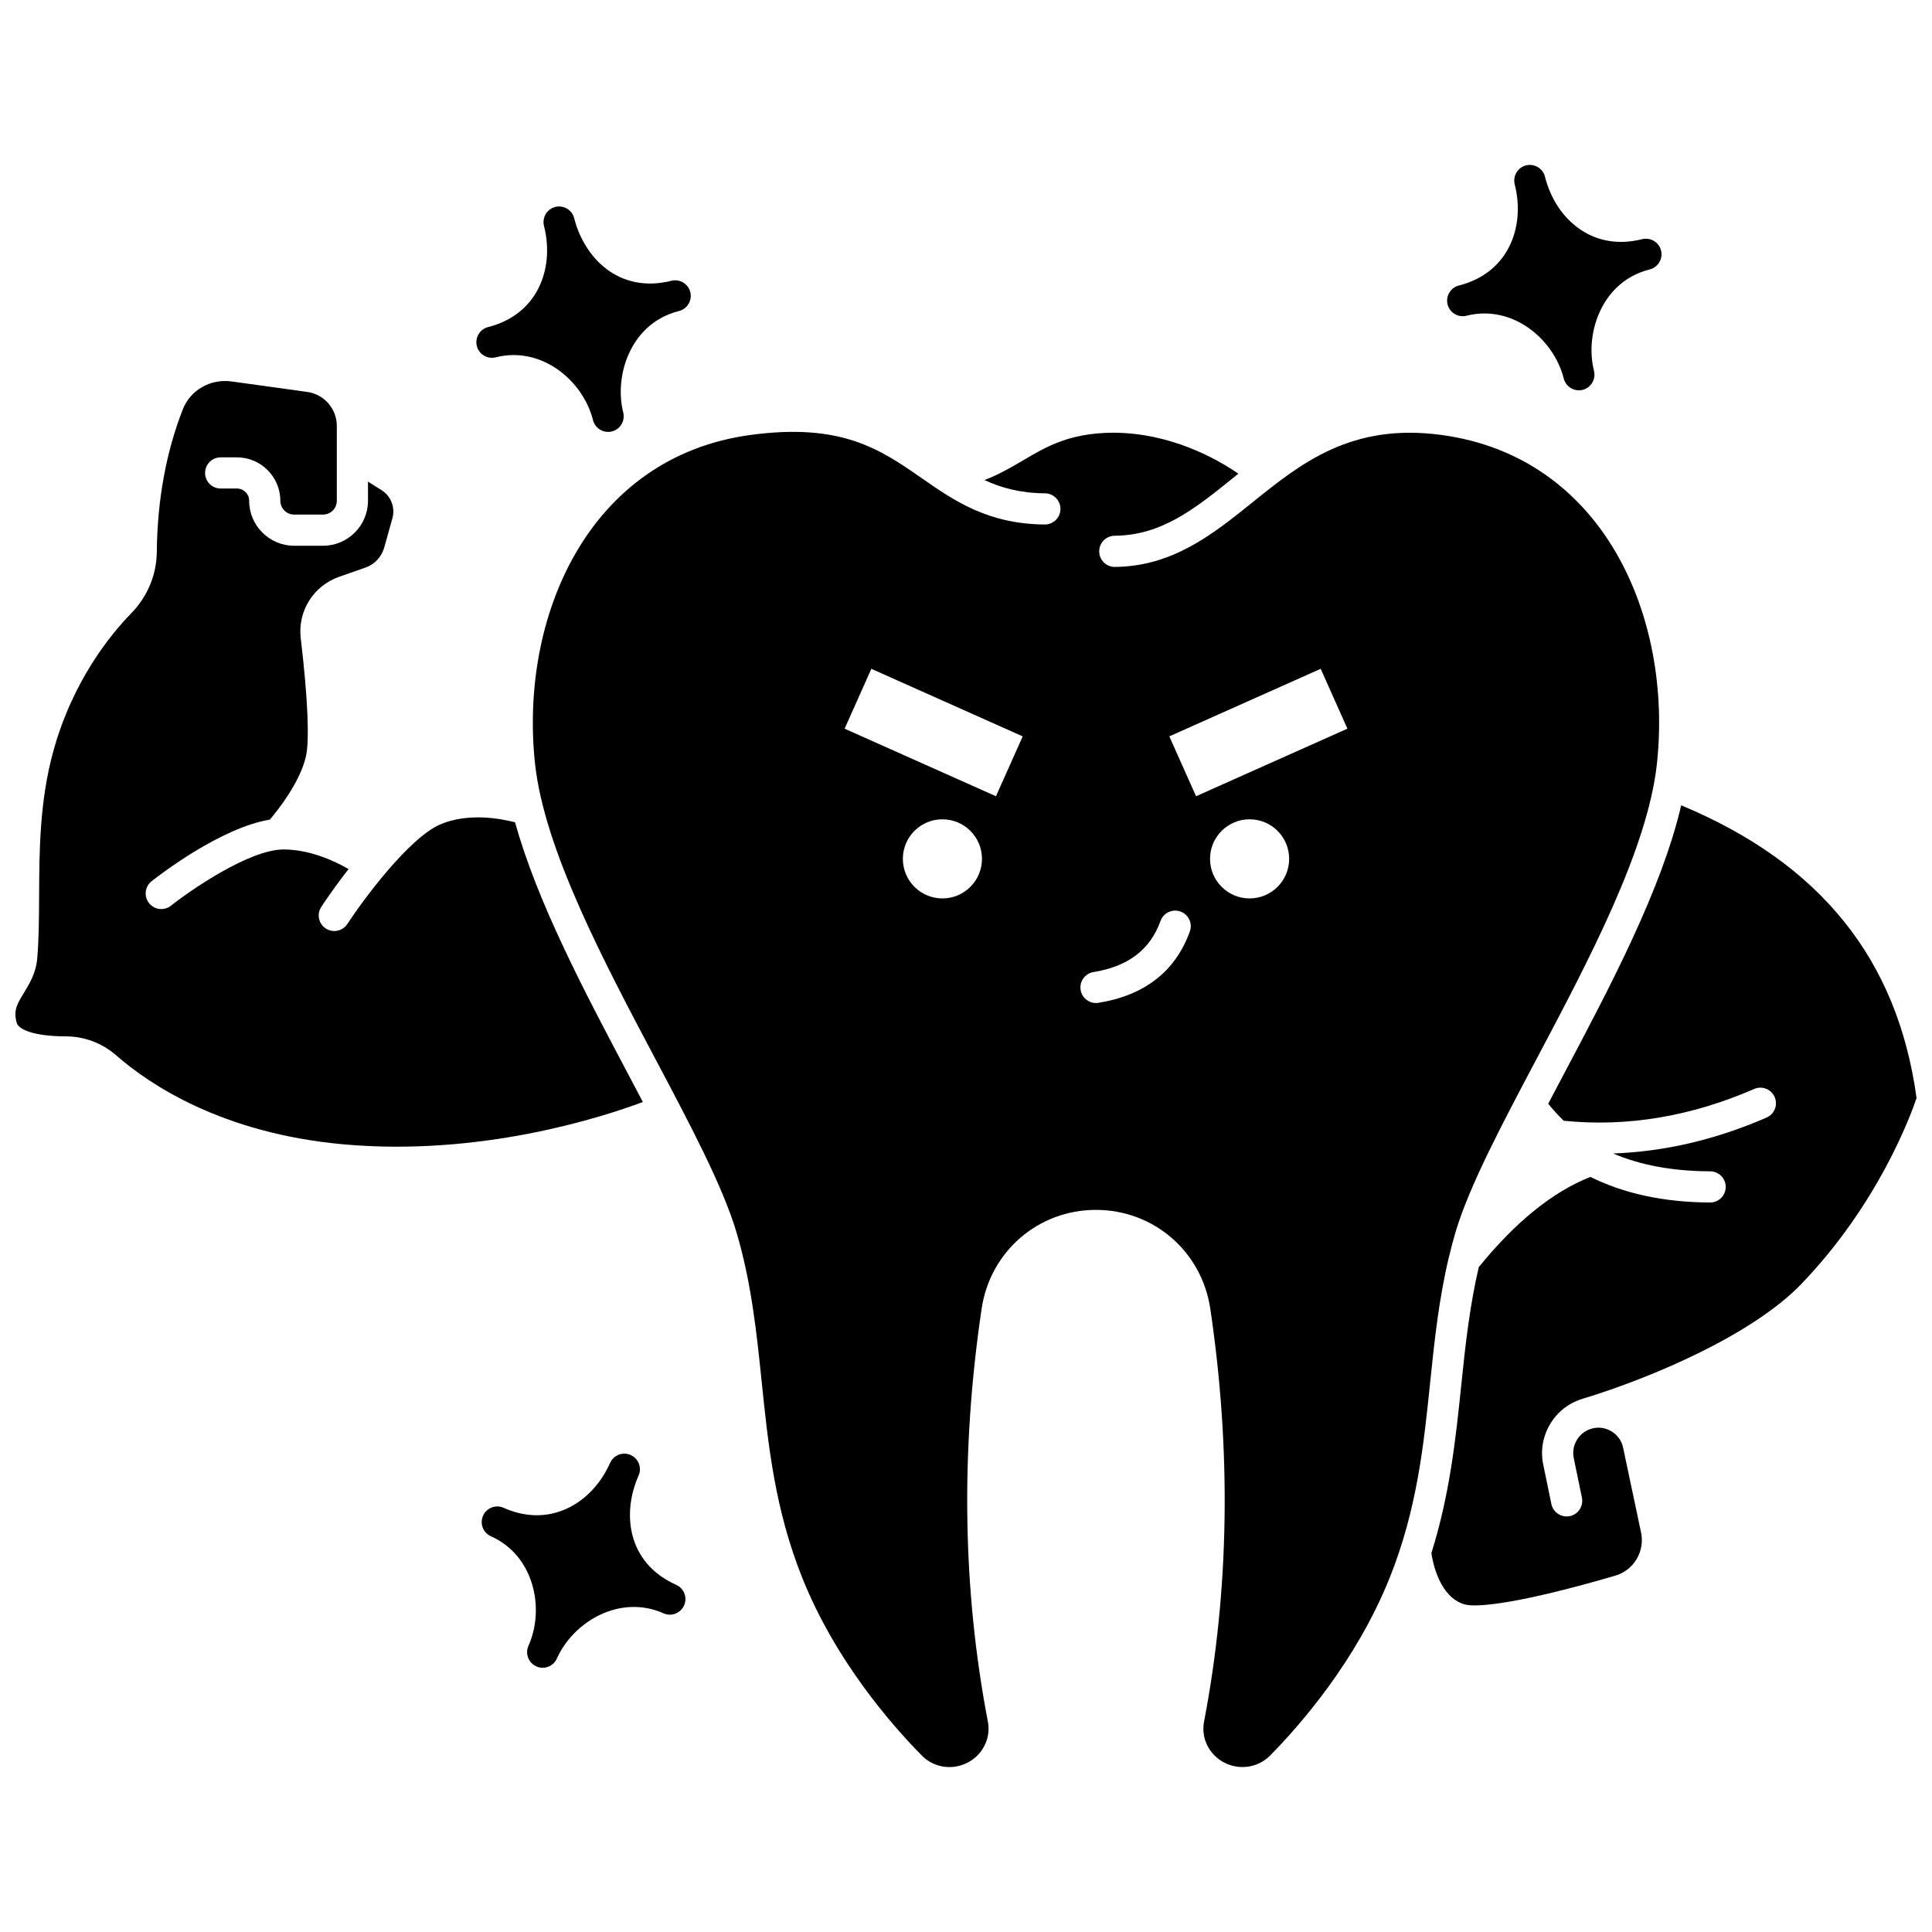
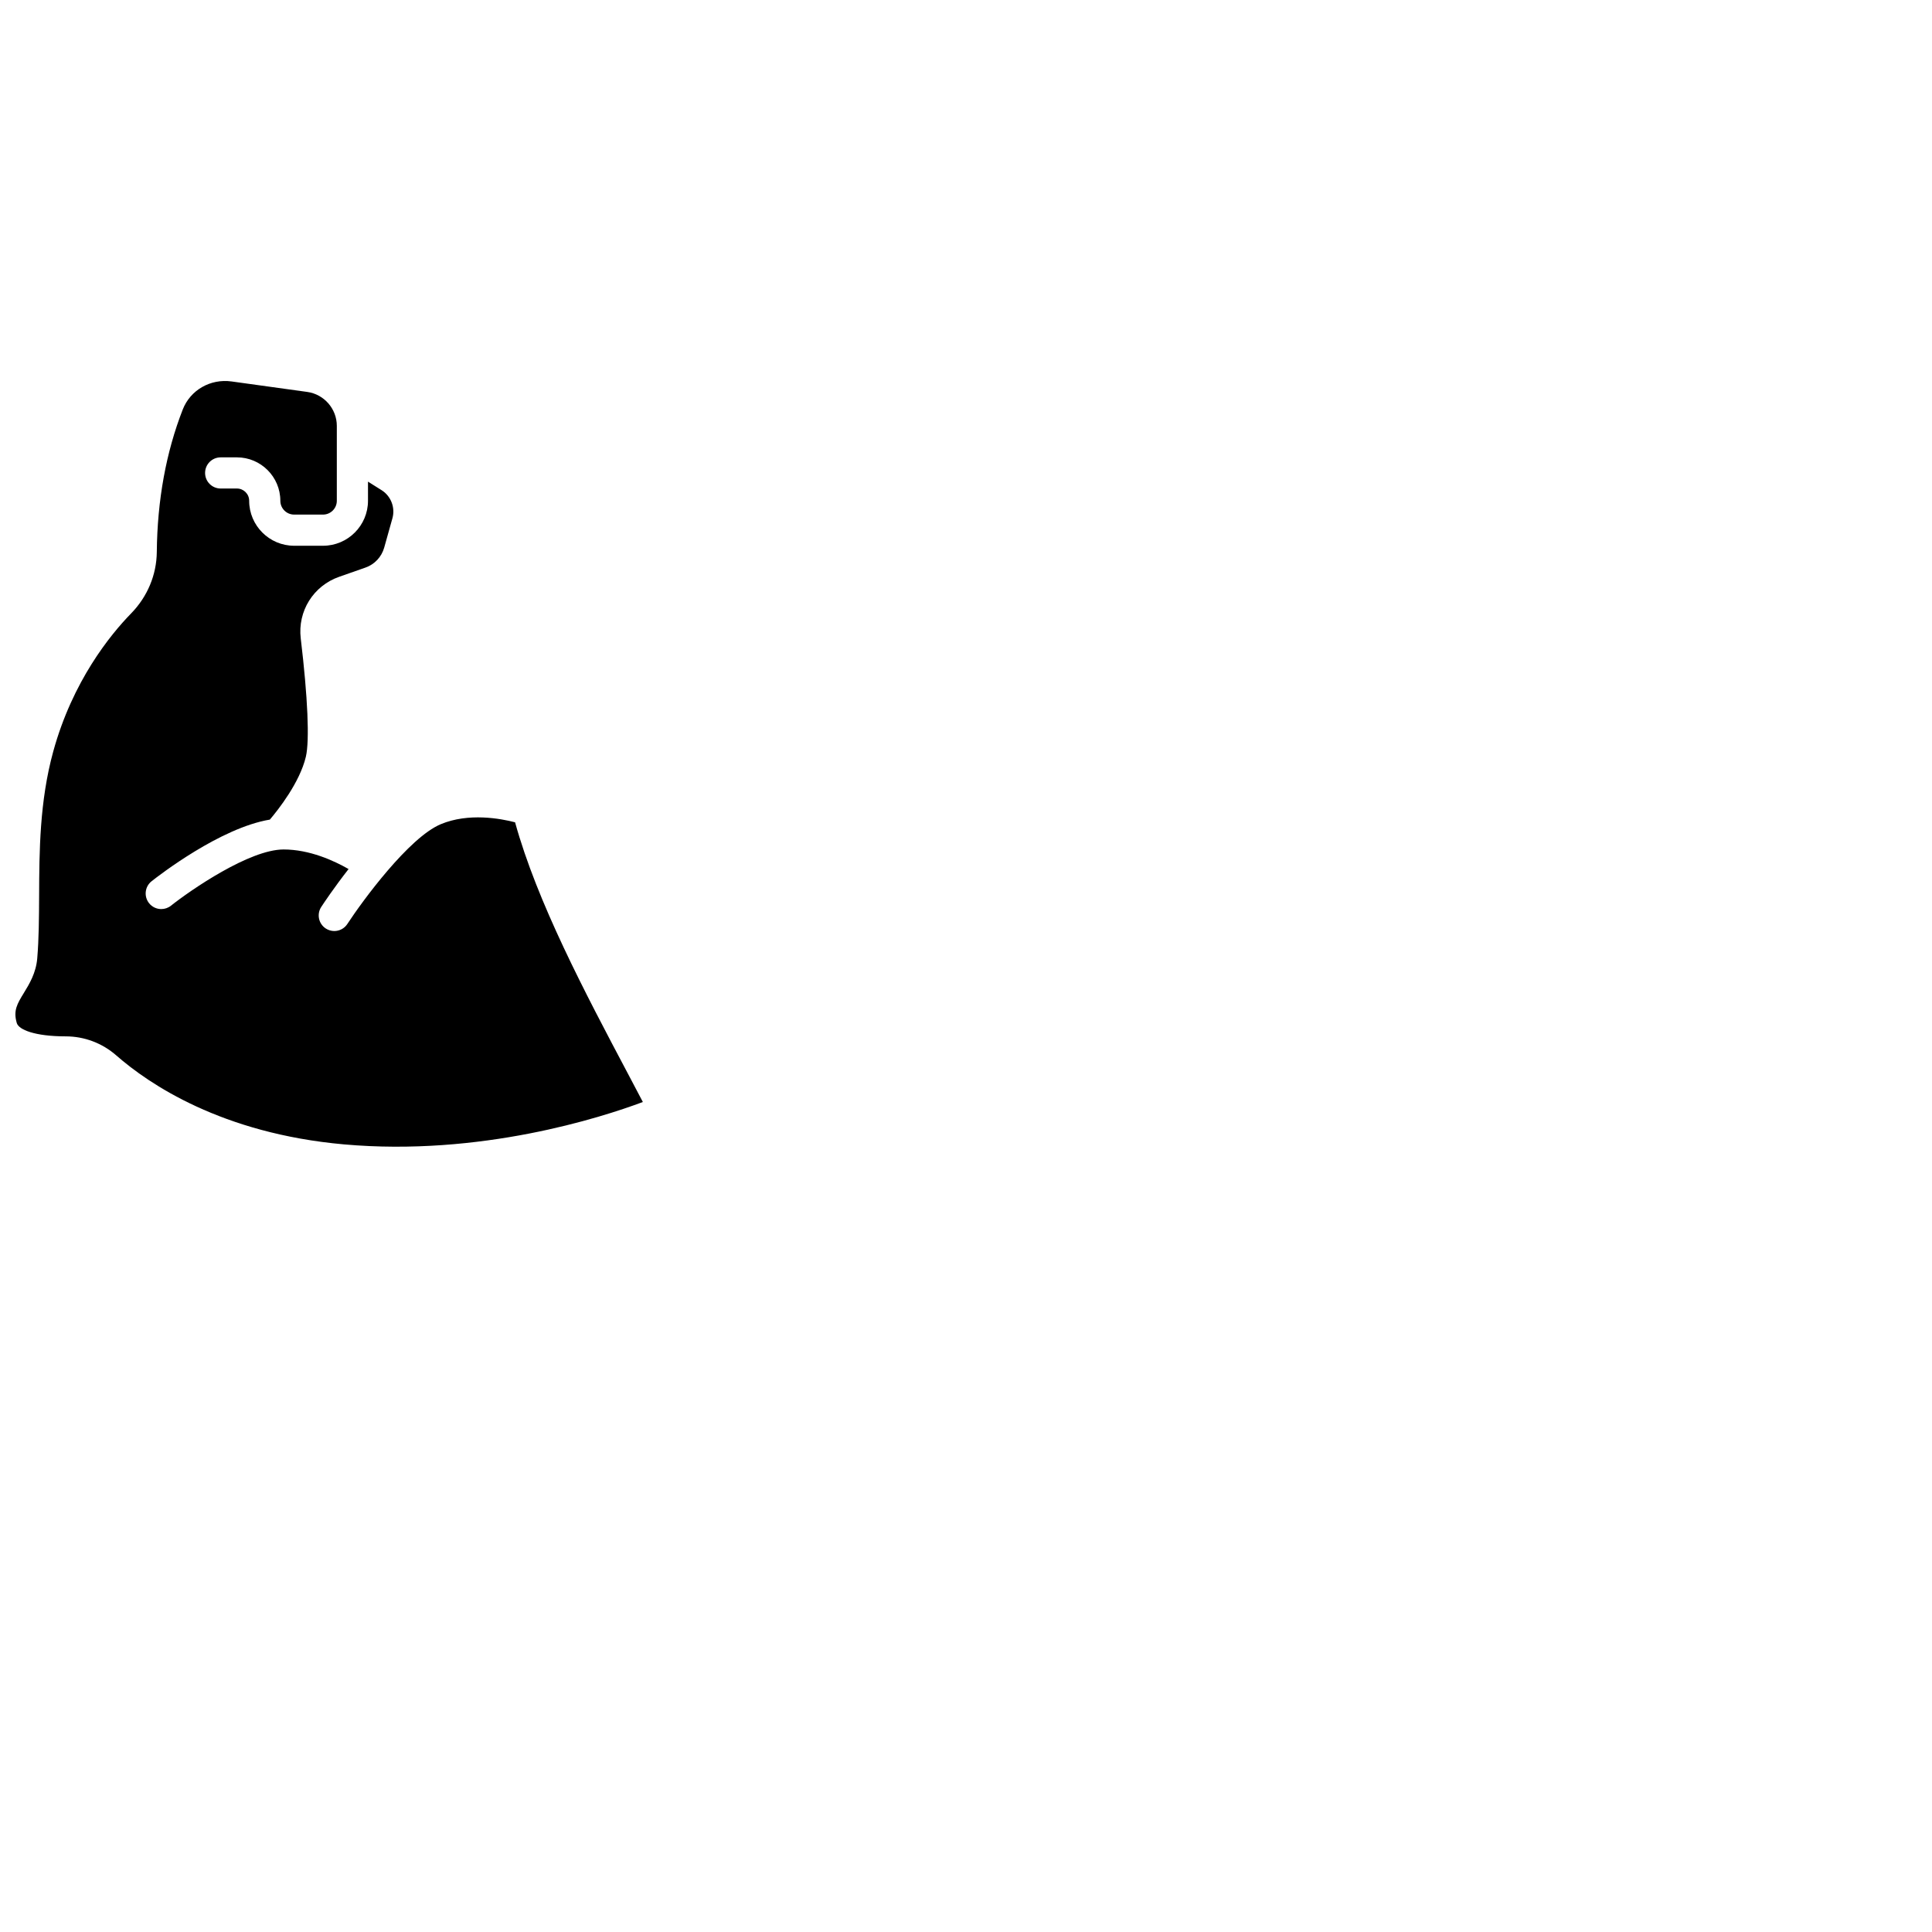
<svg xmlns="http://www.w3.org/2000/svg" width="800px" height="800px" version="1.1" viewBox="144 144 512 512">
  <defs>
    <clipPath id="b">
      <path d="m148.09 244h166.91v204h-166.91z" />
    </clipPath>
    <clipPath id="a">
-       <path d="m523 357h128.9v213h-128.9z" />
-     </clipPath>
+       </clipPath>
  </defs>
  <g clip-path="url(#b)">
    <path d="m310.43 428.58c-11.434-21.59-24.082-45.492-29.93-66.66-3.785-0.988-12.324-2.594-19.707 0.508-8.426 3.539-20.719 20.285-24.742 26.434-0.789 1.215-2.113 1.871-3.461 1.871-0.777 0-1.559-0.219-2.254-0.672-1.914-1.246-2.449-3.809-1.199-5.715 0.648-0.996 3.402-5.129 7.238-10.039-3.848-2.203-10.32-5.188-17.219-5.188-9.047 0-24.617 10.754-29.855 14.902-0.762 0.602-1.664 0.891-2.562 0.891-1.223 0-2.43-0.535-3.242-1.566-1.418-1.793-1.113-4.391 0.672-5.805 1.969-1.559 18.238-14.16 31.344-16.336 2.207-2.602 7.934-9.84 9.543-16.664 1.008-4.281 0.512-15.707-1.355-31.344-0.859-7.223 3.336-13.949 10.203-16.348l6.934-2.43c2.43-0.848 4.289-2.832 4.981-5.305l2.176-7.769c0.793-2.824-0.387-5.883-2.867-7.441l-3.606-2.266v5.07c0 6.57-5.348 11.922-11.922 11.922h-7.648c-6.57 0-11.922-5.348-11.922-11.922 0-1.793-1.457-3.246-3.246-3.246h-4.305c-2.285 0-4.129-1.848-4.129-4.129 0-2.285 1.848-4.129 4.129-4.129h4.305c6.344 0 11.508 5.164 11.508 11.508 0 2.016 1.641 3.66 3.66 3.66h7.648c2.016 0 3.66-1.641 3.66-3.66v-19.855c0-4.508-3.367-8.371-7.832-8.992l-20.055-2.777c-5.621-0.777-10.93 2.281-12.941 7.43-4.422 11.309-6.742 24.02-6.879 37.777-0.066 6.055-2.477 11.824-6.797 16.258-5.516 5.648-15.527 17.93-20.656 36.629-3.621 13.188-3.684 26.445-3.734 38.145-0.027 5.875-0.059 11.422-0.496 16.652-0.328 3.891-2.102 6.797-3.527 9.129-1.789 2.922-2.867 4.688-1.895 8.008 0.512 1.754 4.731 3.527 12.992 3.531 4.91 0 9.668 1.797 13.379 5.051 8.629 7.562 27.934 20.684 60.332 23.574 36.172 3.223 68.16-7.102 79.211-11.23-1.285-2.453-2.598-4.945-3.93-7.461z" />
  </g>
-   <path d="m528.05 476.86c0.504-2.086 1.039-4.176 1.66-6.266 3.633-12.234 12.289-28.574 21.449-45.871 13.852-26.152 29.551-55.797 31.961-78.484 4.113-38.812-14.176-81.148-57.09-86.969-23.871-3.246-37.223 7.481-50.102 17.852-10.371 8.348-21.094 16.984-36.457 17.117h-0.039c-2.266 0-4.109-1.824-4.129-4.094-0.02-2.285 1.812-4.148 4.094-4.168 12.488-0.102 21.234-7.141 31.352-15.285 0.477-0.383 0.961-0.773 1.441-1.16-5.934-4.074-18.117-10.867-33.348-10.859-11.48 0.102-17.496 3.656-23.871 7.418-3.117 1.84-6.32 3.699-10.082 5.129 4.508 2.09 9.543 3.461 16.047 3.516 2.281 0.02 4.113 1.883 4.094 4.168-0.02 2.266-1.863 4.094-4.129 4.094h-0.039c-15.109-0.129-24-6.305-32.602-12.281-10.898-7.574-21.199-14.738-45.395-11.445-42.918 5.816-61.207 48.152-57.094 86.969 2.406 22.688 18.105 52.328 31.957 78.477 9.164 17.301 17.824 33.645 21.453 45.879 3.973 13.383 5.348 26.73 6.68 39.633 1.715 16.637 3.484 33.844 10.797 52.035 8.797 21.895 23.598 38.824 31.633 46.973 2.891 2.934 7.266 3.856 11.148 2.324 4.598-1.805 7.277-6.547 6.363-11.285-6.699-34.898-7.262-71.711-1.664-109.43 2.25-15.191 14.992-26.215 30.301-26.215 15.305 0 28.051 11.023 30.305 26.215 5.594 37.715 5.031 74.527-1.664 109.43-0.914 4.738 1.762 9.484 6.356 11.281 3.898 1.531 8.266 0.605 11.156-2.324 8.039-8.152 22.836-25.086 31.633-46.973 7.316-18.191 9.086-35.398 10.797-52.039 1.121-10.832 2.289-21.977 4.977-33.195 0.027-0.055 0.035-0.109 0.051-0.164zm-134.3-94.77c-5.789 0-10.484-4.691-10.484-10.484 0-5.789 4.691-10.484 10.484-10.484 5.789 0 10.484 4.691 10.484 10.484-0.004 5.793-4.695 10.484-10.484 10.484zm14.191-27.078-40.109-17.902 7.082-15.867 40.113 17.906zm51.379 35.84c-3.812 10.559-11.957 16.918-24.207 18.906-0.223 0.039-0.445 0.055-0.664 0.055-1.992 0-3.742-1.441-4.074-3.469-0.363-2.25 1.164-4.375 3.414-4.738 9.203-1.492 15.008-5.926 17.766-13.555 0.773-2.148 3.137-3.262 5.285-2.481 2.148 0.766 3.258 3.133 2.481 5.281zm15.836-8.762c-5.789 0-10.484-4.691-10.484-10.484 0-5.789 4.691-10.484 10.484-10.484 5.789 0 10.484 4.691 10.484 10.484s-4.695 10.484-10.484 10.484zm-14.191-27.078-7.082-15.867 40.113-17.906 7.082 15.867z" />
  <g clip-path="url(#a)">
    <path d="m563.34 514.72c0.012-0.004 0.016-0.012 0.027-0.016 18.711-5.684 45.117-17.055 57.957-30.387 20.434-21.219 29.031-44.723 30.582-49.324-5.023-36.781-25.48-62.188-62.371-77.578-5.168 22.238-18.816 48.035-31.074 71.18-1.414 2.664-2.801 5.289-4.168 7.894 1.289 1.617 2.66 3.125 4.117 4.523 16.723 1.695 33.691-1.113 50.461-8.426 2.098-0.918 4.527 0.055 5.434 2.141 0.914 2.09-0.047 4.527-2.141 5.434-13.469 5.871-27.09 9.031-40.664 9.523 7.25 3.106 15.77 4.688 25.719 4.727 2.281 0.008 4.121 1.863 4.113 4.148-0.008 2.277-1.855 4.113-4.129 4.113h-0.016c-12.25-0.047-22.812-2.363-31.711-6.777-9.941 3.91-19.883 11.934-29.59 23.918-2.402 10.297-3.535 20.539-4.637 31.262-1.469 14.262-3.031 28.938-7.918 44.512 0.367 2.5 2.141 11.645 8.785 13.59 3.363 0.988 15.633-0.488 39.977-7.625 4.871-1.426 7.859-6.426 6.812-11.383l-4.762-22.516c-0.387-1.844-1.492-3.387-3.109-4.352-1.625-0.969-3.516-1.215-5.309-0.676-3.32 0.965-5.371 4.383-4.668 7.769l2.168 10.512c0.457 2.234-0.977 4.418-3.211 4.883-2.223 0.441-4.414-0.977-4.883-3.211l-2.168-10.512c-1.555-7.547 3-15.148 10.375-17.348z" />
  </g>
-   <path d="m323.2 564c-13.117-5.856-14.367-19.113-9.969-28.957 0.246-0.547 0.359-1.121 0.359-1.68 0-1.578-0.914-3.086-2.449-3.769-2.082-0.938-4.523 0.008-5.453 2.09-2.492 5.57-6.582 9.883-11.535 12.145-5.231 2.383-10.996 2.297-16.676-0.238-2.094-0.945-4.527 0.008-5.457 2.086-0.934 2.086 0.004 4.527 2.086 5.457h0.008c11.418 5.102 14.352 19.133 9.93 29.035-0.246 0.547-0.359 1.121-0.359 1.68 0 1.578 0.914 3.086 2.449 3.769 0.547 0.246 1.121 0.359 1.676 0.359 1.582 0 3.09-0.914 3.773-2.449 4.422-9.902 16.832-17.082 28.25-11.984 2.078 0.941 4.527-0.008 5.453-2.09 0.938-2.082 0-4.527-2.086-5.453z" />
-   <path d="m275.38 238.69c0.008-0.004 0.016-0.004 0.023-0.008 12.117-3.027 23.098 6.148 25.75 16.664 0.473 1.871 2.152 3.117 4.004 3.117 0.336 0 0.676-0.043 1.016-0.125 1.871-0.477 3.117-2.156 3.117-4.008 0-0.336-0.043-0.672-0.125-1.012-1.312-5.195-0.645-11.258 1.793-16.223 1.883-3.856 5.668-8.828 12.98-10.672 2.211-0.562 3.547-2.805 2.996-5.019-0.559-2.211-2.805-3.543-5.019-2.996-0.004 0-0.008 0.004-0.008 0.004-13.914 3.488-23.102-6.129-25.738-16.578-0.562-2.211-2.812-3.539-5.019-2.996-1.871 0.477-3.117 2.156-3.117 4.008 0 0.336 0.043 0.672 0.125 1.012 1.496 5.914 0.945 11.836-1.539 16.68-2.621 5.098-7.199 8.598-13.238 10.129-0.004 0.004-0.008 0.004-0.016 0.004-2.211 0.562-3.547 2.805-2.996 5.019 0.551 2.219 2.805 3.562 5.012 3z" />
-   <path d="m532.64 227.67c12.125-3.07 23.117 6.137 25.773 16.652 0.473 1.871 2.152 3.117 4.004 3.117 0.336 0 0.676-0.043 1.016-0.125 1.871-0.477 3.117-2.156 3.117-4.008 0-0.336-0.043-0.672-0.125-1.012-1.312-5.195-0.645-11.258 1.793-16.223 1.883-3.856 5.668-8.828 12.98-10.672 2.211-0.562 3.547-2.809 2.996-5.019-0.555-2.211-2.809-3.539-5.019-2.996-0.004 0-0.008 0.004-0.012 0.004-6.043 1.523-11.73 0.609-16.457-2.633-4.488-3.078-7.789-8.031-9.281-13.949-0.559-2.199-2.801-3.523-5.019-2.981-1.871 0.473-3.117 2.156-3.117 4.008 0 0.336 0.043 0.672 0.125 1.012 1.496 5.918 0.945 11.836-1.539 16.684-2.621 5.098-7.199 8.598-13.238 10.129-0.004 0.004-0.012 0.004-0.016 0.004-2.211 0.562-3.547 2.805-2.996 5.019 0.555 2.207 2.805 3.551 5.016 2.988z" />
</svg>